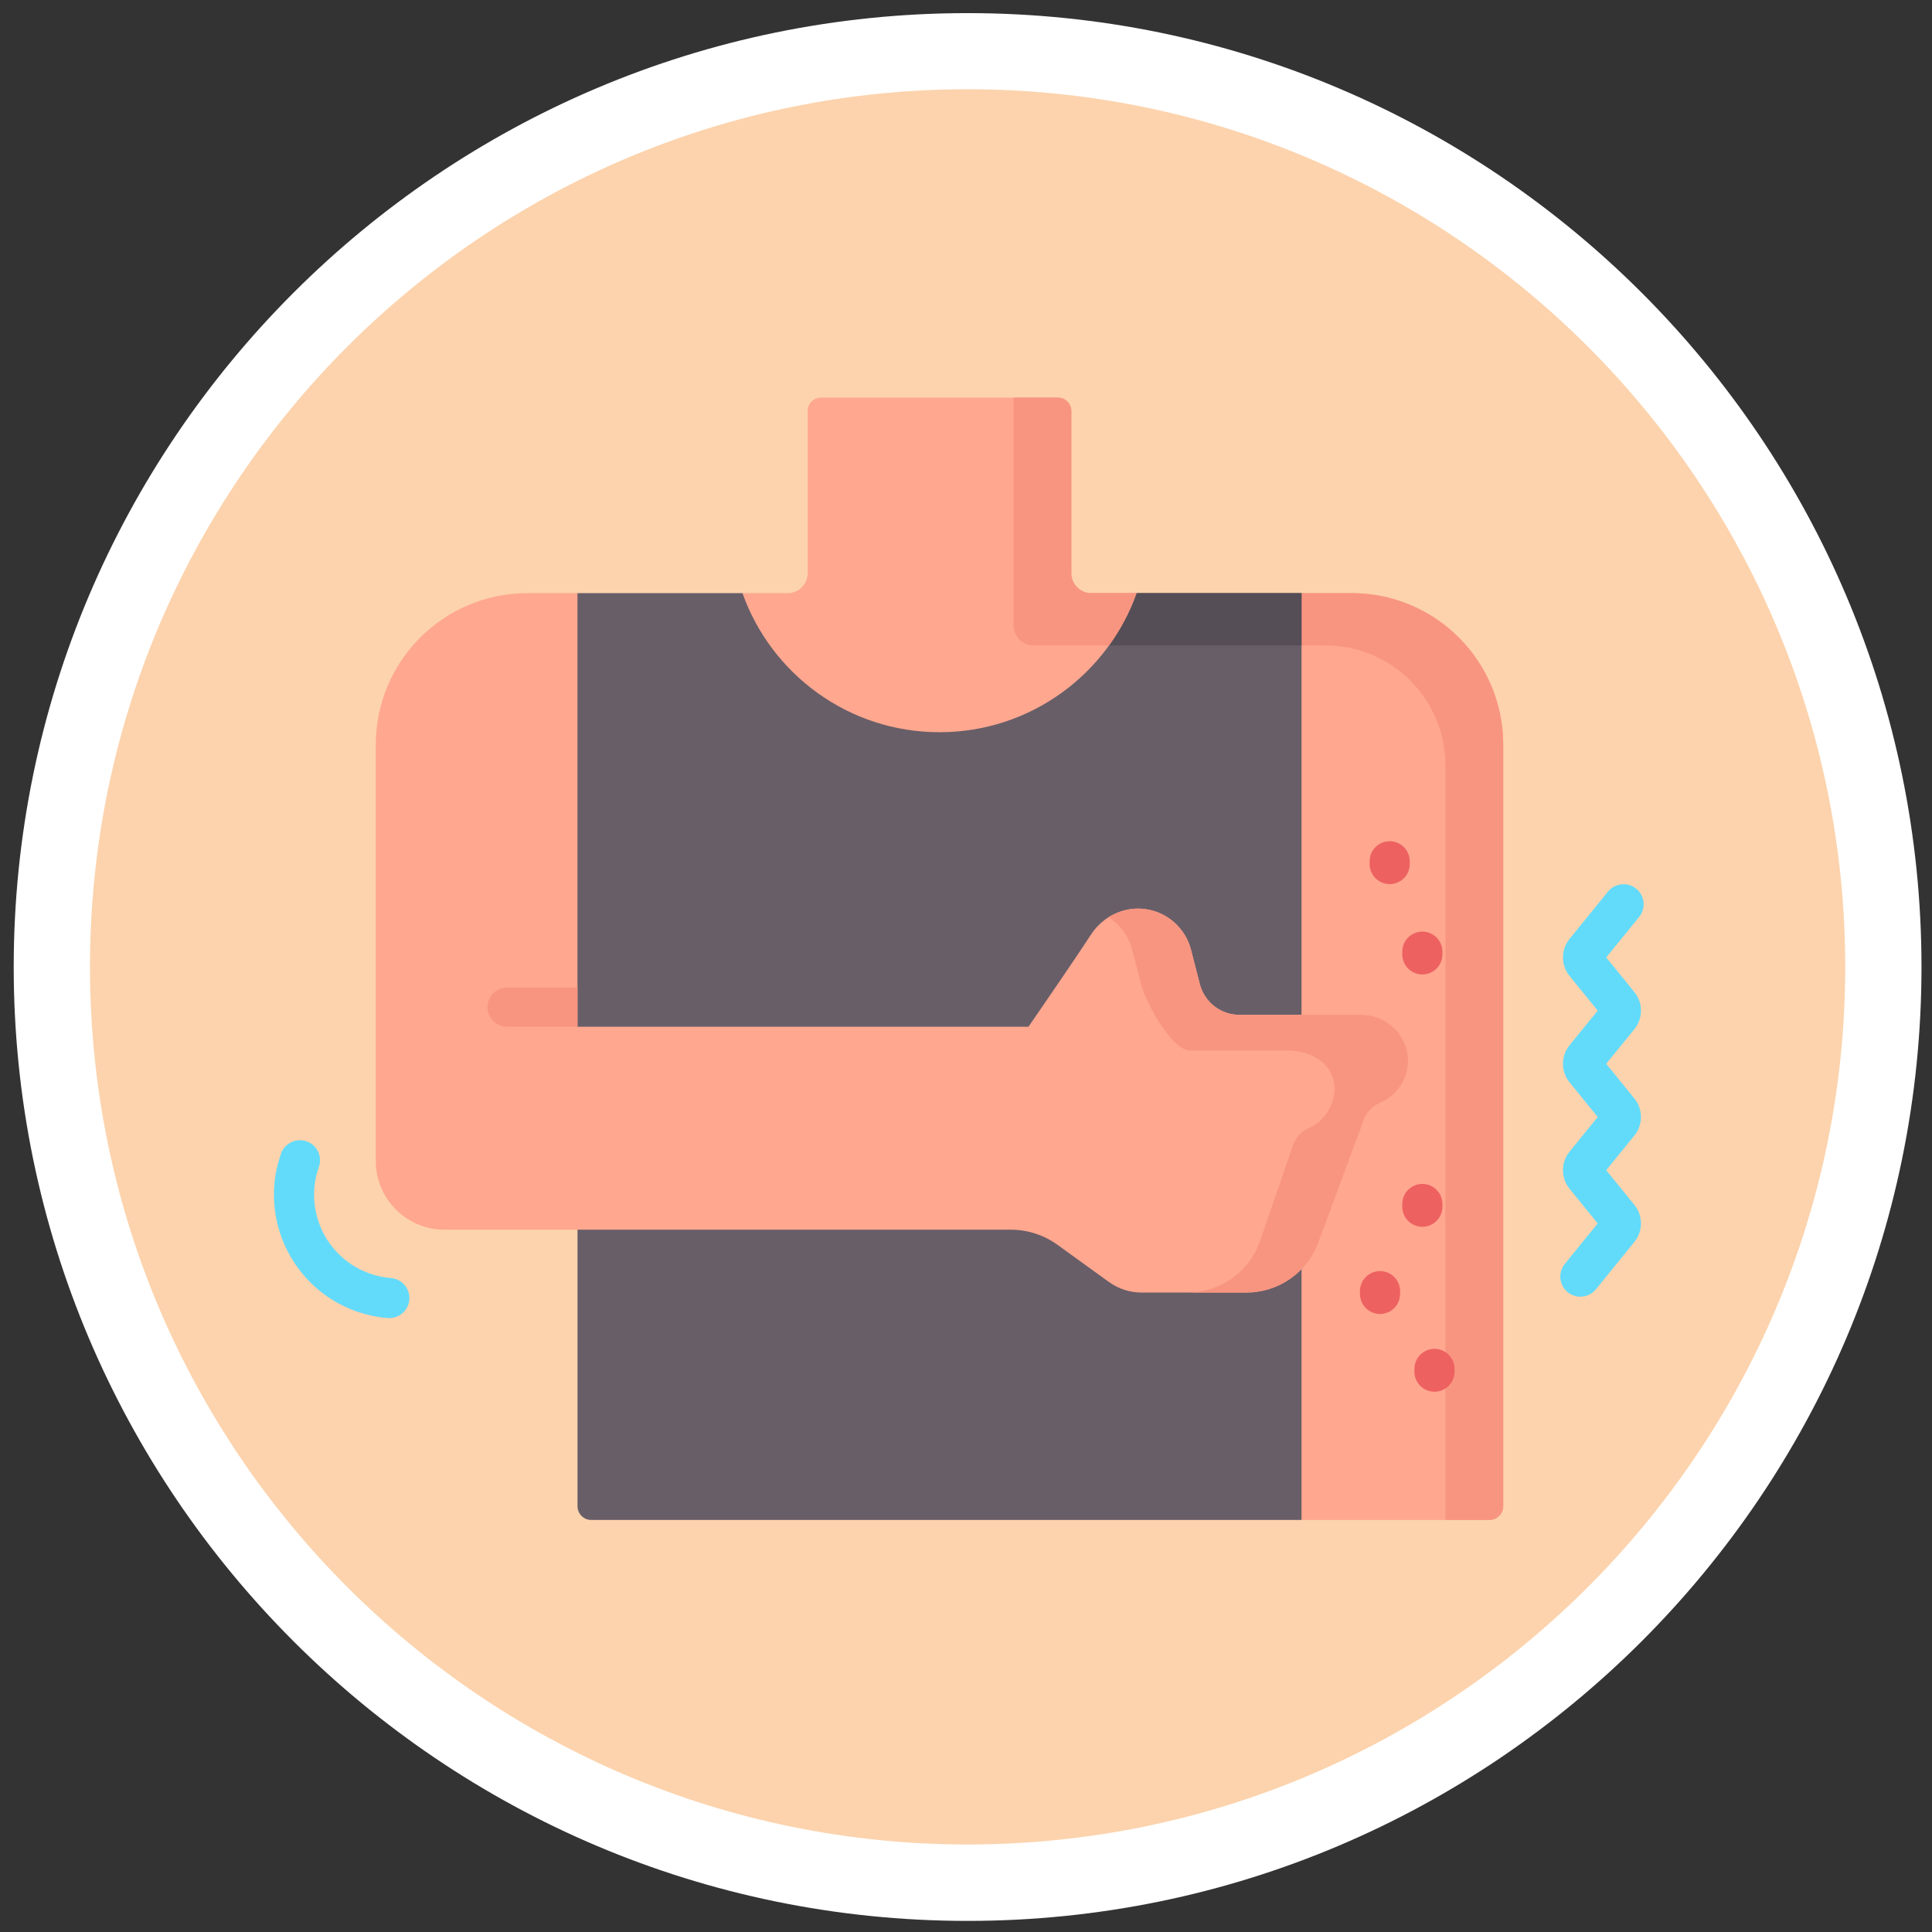
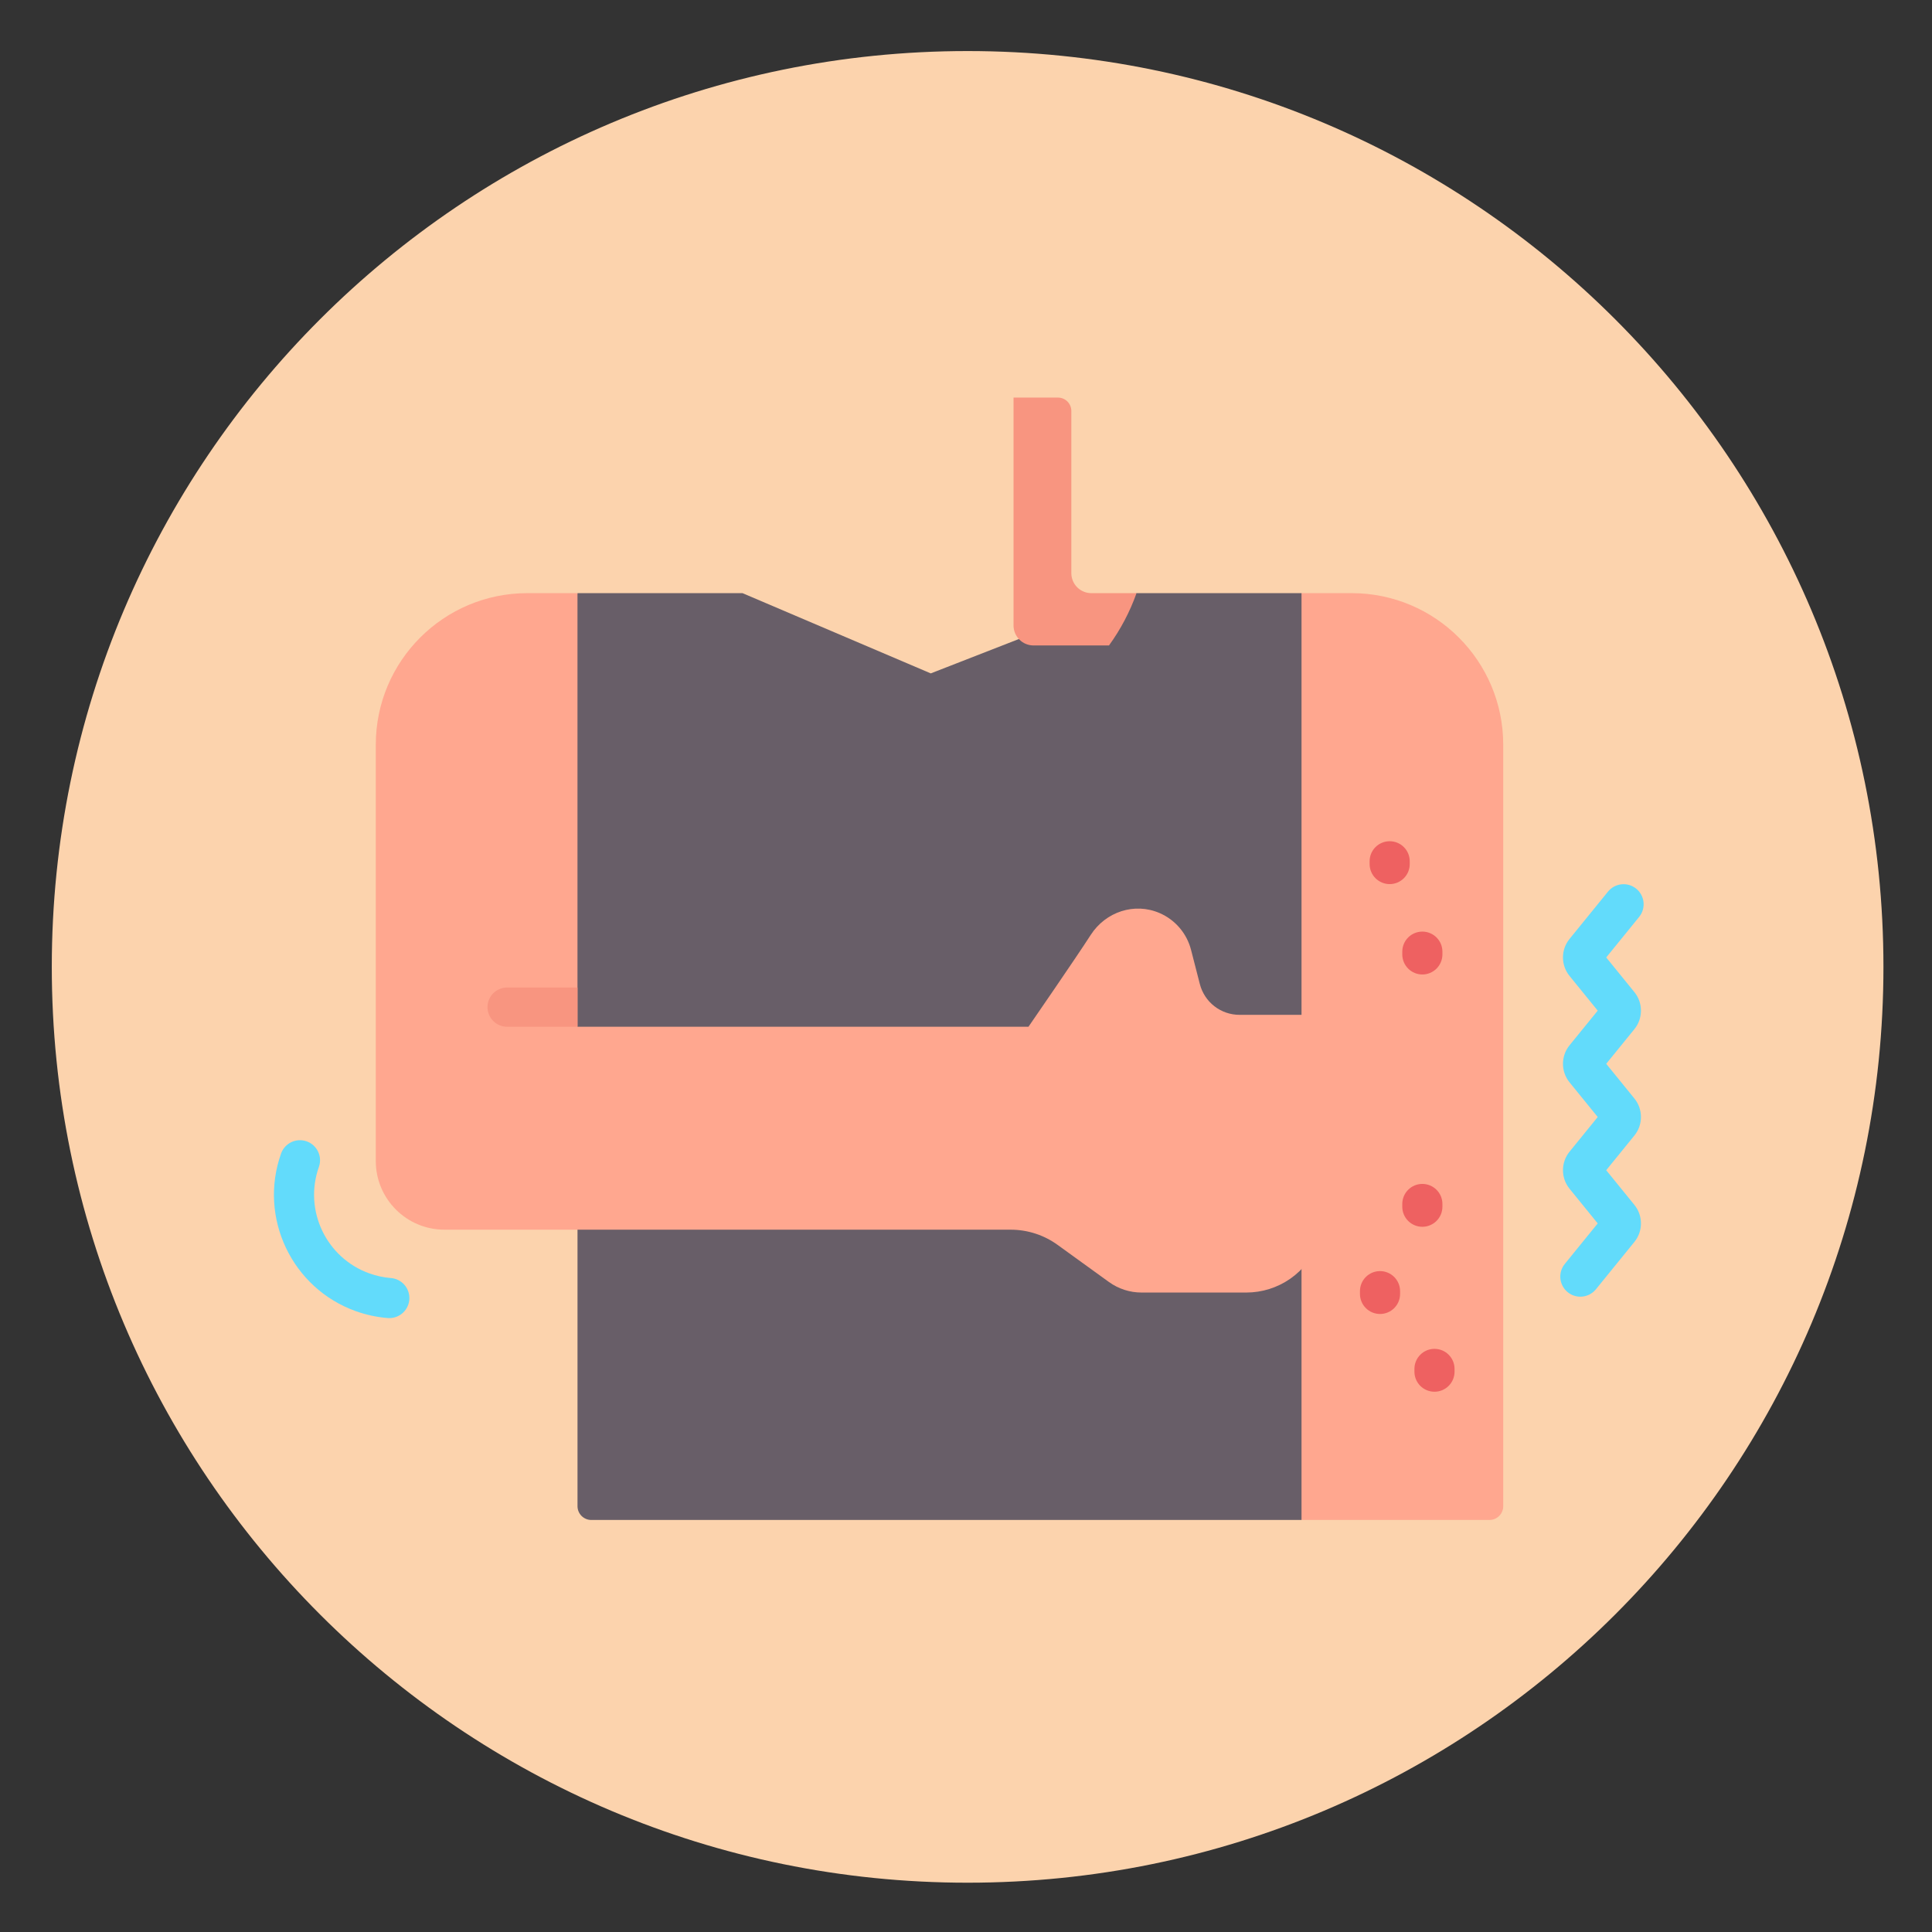
<svg xmlns="http://www.w3.org/2000/svg" width="134" height="134" viewBox="0 0 134 134" fill="none">
  <rect x="0" y="0" width="134" height="134" fill="#333333" stroke="none" />
  <path d="M67.112 130.581C102.193 130.581 130.632 102.142 130.632 67.061C130.632 31.98 102.193 3.541 67.112 3.541C32.031 3.541 3.592 31.98 3.592 67.061C3.592 102.142 32.031 130.581 67.112 130.581Z" fill="#FCD3AD" />
-   <path d="M67.111 133.23C30.631 133.23 0.951 103.55 0.951 67.07C0.951 30.59 30.631 0.91 67.111 0.91C103.591 0.91 133.271 30.59 133.271 67.07C133.271 103.55 103.591 133.23 67.111 133.23ZM67.111 6.19C33.551 6.19 6.241 33.5 6.241 67.06C6.241 100.62 33.551 127.93 67.111 127.93C100.671 127.93 127.981 100.62 127.981 67.06C127.981 33.5 100.671 6.19 67.111 6.19Z" fill="white" />
  <path d="M93.747 41.139H90.272L53.422 58.25L90.272 105.422H103.306C103.559 105.422 103.802 105.321 103.981 105.142C104.16 104.963 104.261 104.72 104.261 104.467V51.652C104.261 45.846 99.553 41.139 93.747 41.139Z" fill="#FFA78F" />
-   <path d="M93.748 41.139H72.158V44.766H91.928C96.525 44.766 100.251 48.493 100.251 53.089V105.422H103.306C103.56 105.422 103.802 105.321 103.981 105.142C104.16 104.963 104.261 104.72 104.261 104.467V51.652C104.261 45.846 99.554 41.139 93.748 41.139Z" fill="#F89580" />
  <path d="M40.055 104.467V83.678L34.488 65.149L40.055 41.139H51.497L64.556 46.705L78.829 41.139H90.271V105.422H41.01C40.757 105.422 40.514 105.321 40.335 105.142C40.156 104.963 40.055 104.72 40.055 104.467Z" fill="#685E68" />
-   <path d="M78.829 41.139L72.158 44.766H90.272V41.139H78.829Z" fill="#554E56" />
  <path d="M94.391 70.388H85.971C85.34 70.388 84.728 70.178 84.229 69.792C83.731 69.405 83.376 68.864 83.219 68.254L82.609 65.881C82.464 65.319 82.193 64.796 81.816 64.354C81.439 63.912 80.966 63.562 80.433 63.331C78.685 62.571 76.683 63.241 75.651 64.844C74.611 66.461 71.334 71.212 71.334 71.212H40.053V41.139H36.58C30.773 41.139 26.064 45.847 26.064 51.654V80.526C26.064 83.156 28.197 85.289 30.828 85.289H70.1C71.268 85.289 72.406 85.658 73.352 86.342L76.911 88.915C77.569 89.391 78.36 89.648 79.173 89.648H86.44C87.53 89.648 88.594 89.314 89.489 88.691C90.383 88.068 91.066 87.186 91.444 86.163L94.594 77.646C94.792 77.111 95.215 76.702 95.739 76.476C96.899 75.974 97.701 74.802 97.652 73.446C97.59 71.724 96.115 70.388 94.391 70.388Z" fill="#FFA78F" />
-   <path d="M94.392 70.389H85.971C85.34 70.389 84.728 70.18 84.23 69.793C83.731 69.407 83.376 68.866 83.219 68.255L82.609 65.883C82.464 65.32 82.193 64.798 81.816 64.356C81.439 63.914 80.966 63.564 80.433 63.332C79.24 62.813 77.927 62.962 76.887 63.619C77.7 64.139 78.286 64.948 78.527 65.883L79.137 68.255C79.46 69.511 81.258 72.864 82.555 72.864H89.306C91.029 72.864 92.567 73.835 92.567 75.558C92.567 76.374 92.003 77.704 90.843 78.206C90.319 78.432 89.896 78.84 89.698 79.376L87.362 86.165C86.984 87.187 86.302 88.069 85.407 88.692C84.513 89.315 83.449 89.649 82.359 89.649H86.441C87.531 89.649 88.595 89.315 89.489 88.692C90.384 88.069 91.066 87.187 91.444 86.165L94.594 77.647C94.792 77.112 95.215 76.704 95.739 76.477C96.899 75.975 97.701 74.803 97.652 73.448C97.59 71.725 96.115 70.389 94.392 70.389Z" fill="#F89580" />
-   <path d="M74.306 39.754V28.504C74.306 28.258 74.208 28.022 74.034 27.848C73.86 27.674 73.624 27.576 73.378 27.576H56.945C56.699 27.576 56.463 27.674 56.289 27.848C56.115 28.022 56.018 28.258 56.018 28.504V39.754C56.018 39.936 55.982 40.116 55.912 40.285C55.843 40.453 55.74 40.605 55.612 40.734C55.483 40.863 55.331 40.965 55.162 41.034C54.994 41.104 54.814 41.14 54.632 41.14H51.496C53.493 46.76 58.857 50.785 65.162 50.785C71.467 50.785 76.83 46.76 78.828 41.14H75.691C75.324 41.14 74.972 40.994 74.712 40.734C74.452 40.474 74.306 40.122 74.306 39.754Z" fill="#FFA78F" />
  <path d="M71.677 44.767H76.918C77.724 43.655 78.367 42.433 78.828 41.14H75.692C75.51 41.14 75.33 41.104 75.162 41.034C74.994 40.965 74.841 40.863 74.712 40.734C74.584 40.605 74.481 40.453 74.412 40.285C74.342 40.116 74.306 39.936 74.306 39.754V28.504C74.306 28.258 74.209 28.022 74.035 27.848C73.861 27.674 73.625 27.576 73.379 27.576H70.297V43.382C70.297 43.748 70.442 44.1 70.701 44.359C70.959 44.619 71.31 44.766 71.677 44.767Z" fill="#F89580" />
  <path d="M109.61 89.936C109.29 89.936 108.981 89.826 108.733 89.624C108.447 89.391 108.264 89.054 108.226 88.687C108.188 88.32 108.298 87.953 108.53 87.666L110.815 84.854L108.857 82.443C108.255 81.701 108.255 80.626 108.857 79.884L110.815 77.474L108.857 75.064C108.255 74.323 108.255 73.246 108.857 72.504L110.815 70.096L108.857 67.686C108.255 66.945 108.255 65.868 108.857 65.127L111.528 61.84C111.644 61.698 111.786 61.581 111.946 61.494C112.107 61.407 112.283 61.352 112.465 61.334C112.647 61.315 112.831 61.332 113.006 61.384C113.181 61.436 113.344 61.523 113.486 61.638C113.772 61.871 113.954 62.208 113.992 62.575C114.03 62.942 113.921 63.309 113.688 63.596L111.404 66.407L113.361 68.816C113.964 69.558 113.964 70.634 113.361 71.376L111.404 73.784L113.362 76.194C113.964 76.936 113.964 78.012 113.362 78.753L111.403 81.164L113.362 83.574C113.964 84.316 113.964 85.392 113.361 86.134L110.691 89.421C110.56 89.582 110.395 89.712 110.208 89.801C110.021 89.89 109.817 89.936 109.61 89.936ZM27.003 91.421C26.966 91.421 26.929 91.42 26.891 91.417C26.14 91.356 25.399 91.197 24.689 90.944C20.24 89.356 17.911 84.444 19.499 79.994C19.625 79.65 19.883 79.369 20.215 79.213C20.547 79.058 20.927 79.04 21.273 79.163C21.619 79.286 21.901 79.541 22.06 79.872C22.219 80.203 22.241 80.583 22.12 80.929C21.048 83.934 22.62 87.25 25.625 88.322C26.105 88.494 26.605 88.602 27.113 88.643C27.471 88.671 27.804 88.838 28.043 89.106C28.281 89.375 28.406 89.726 28.392 90.085C28.378 90.444 28.226 90.783 27.967 91.032C27.708 91.281 27.363 91.421 27.003 91.421Z" fill="#62DBFB" />
  <path d="M96.386 61.32C96.017 61.32 95.663 61.173 95.402 60.912C95.141 60.651 94.994 60.297 94.994 59.928V59.737C94.994 58.969 95.617 58.346 96.386 58.346C97.154 58.346 97.777 58.969 97.777 59.737V59.928C97.777 60.297 97.631 60.651 97.37 60.912C97.109 61.173 96.755 61.32 96.386 61.32ZM99.493 96.528C99.124 96.528 98.77 96.382 98.509 96.121C98.248 95.86 98.102 95.506 98.102 95.137V94.946C98.102 94.177 98.725 93.554 99.493 93.554C100.262 93.554 100.885 94.177 100.885 94.946V95.137C100.885 95.506 100.738 95.86 100.477 96.121C100.216 96.382 99.862 96.528 99.493 96.528ZM98.651 85.088C98.282 85.088 97.928 84.941 97.667 84.68C97.406 84.419 97.26 84.066 97.26 83.696V83.505C97.26 82.737 97.883 82.114 98.651 82.114C99.42 82.114 100.043 82.737 100.043 83.505V83.696C100.043 84.066 99.896 84.419 99.635 84.68C99.374 84.941 99.02 85.088 98.651 85.088ZM98.651 67.588C98.282 67.588 97.928 67.441 97.667 67.18C97.406 66.919 97.26 66.565 97.26 66.196V66.005C97.26 65.237 97.883 64.614 98.651 64.614C99.42 64.614 100.043 65.237 100.043 66.005V66.196C100.043 66.565 99.896 66.919 99.635 67.18C99.374 67.441 99.02 67.588 98.651 67.588ZM95.716 91.135C95.347 91.135 94.993 90.989 94.732 90.728C94.471 90.467 94.324 90.113 94.324 89.744V89.553C94.324 88.784 94.947 88.161 95.716 88.161C96.484 88.161 97.107 88.784 97.107 89.553V89.744C97.107 90.113 96.961 90.467 96.7 90.728C96.439 90.989 96.085 91.135 95.716 91.135Z" fill="#EE6161" />
  <path d="M35.173 68.492H40.054V71.214H35.173C34.994 71.214 34.818 71.178 34.652 71.11C34.487 71.042 34.337 70.941 34.211 70.815C34.085 70.689 33.984 70.539 33.916 70.374C33.848 70.209 33.812 70.032 33.812 69.853C33.812 69.674 33.848 69.497 33.916 69.332C33.984 69.167 34.085 69.017 34.211 68.891C34.337 68.764 34.487 68.664 34.652 68.596C34.818 68.527 34.994 68.492 35.173 68.492Z" fill="#F89580" />
</svg>